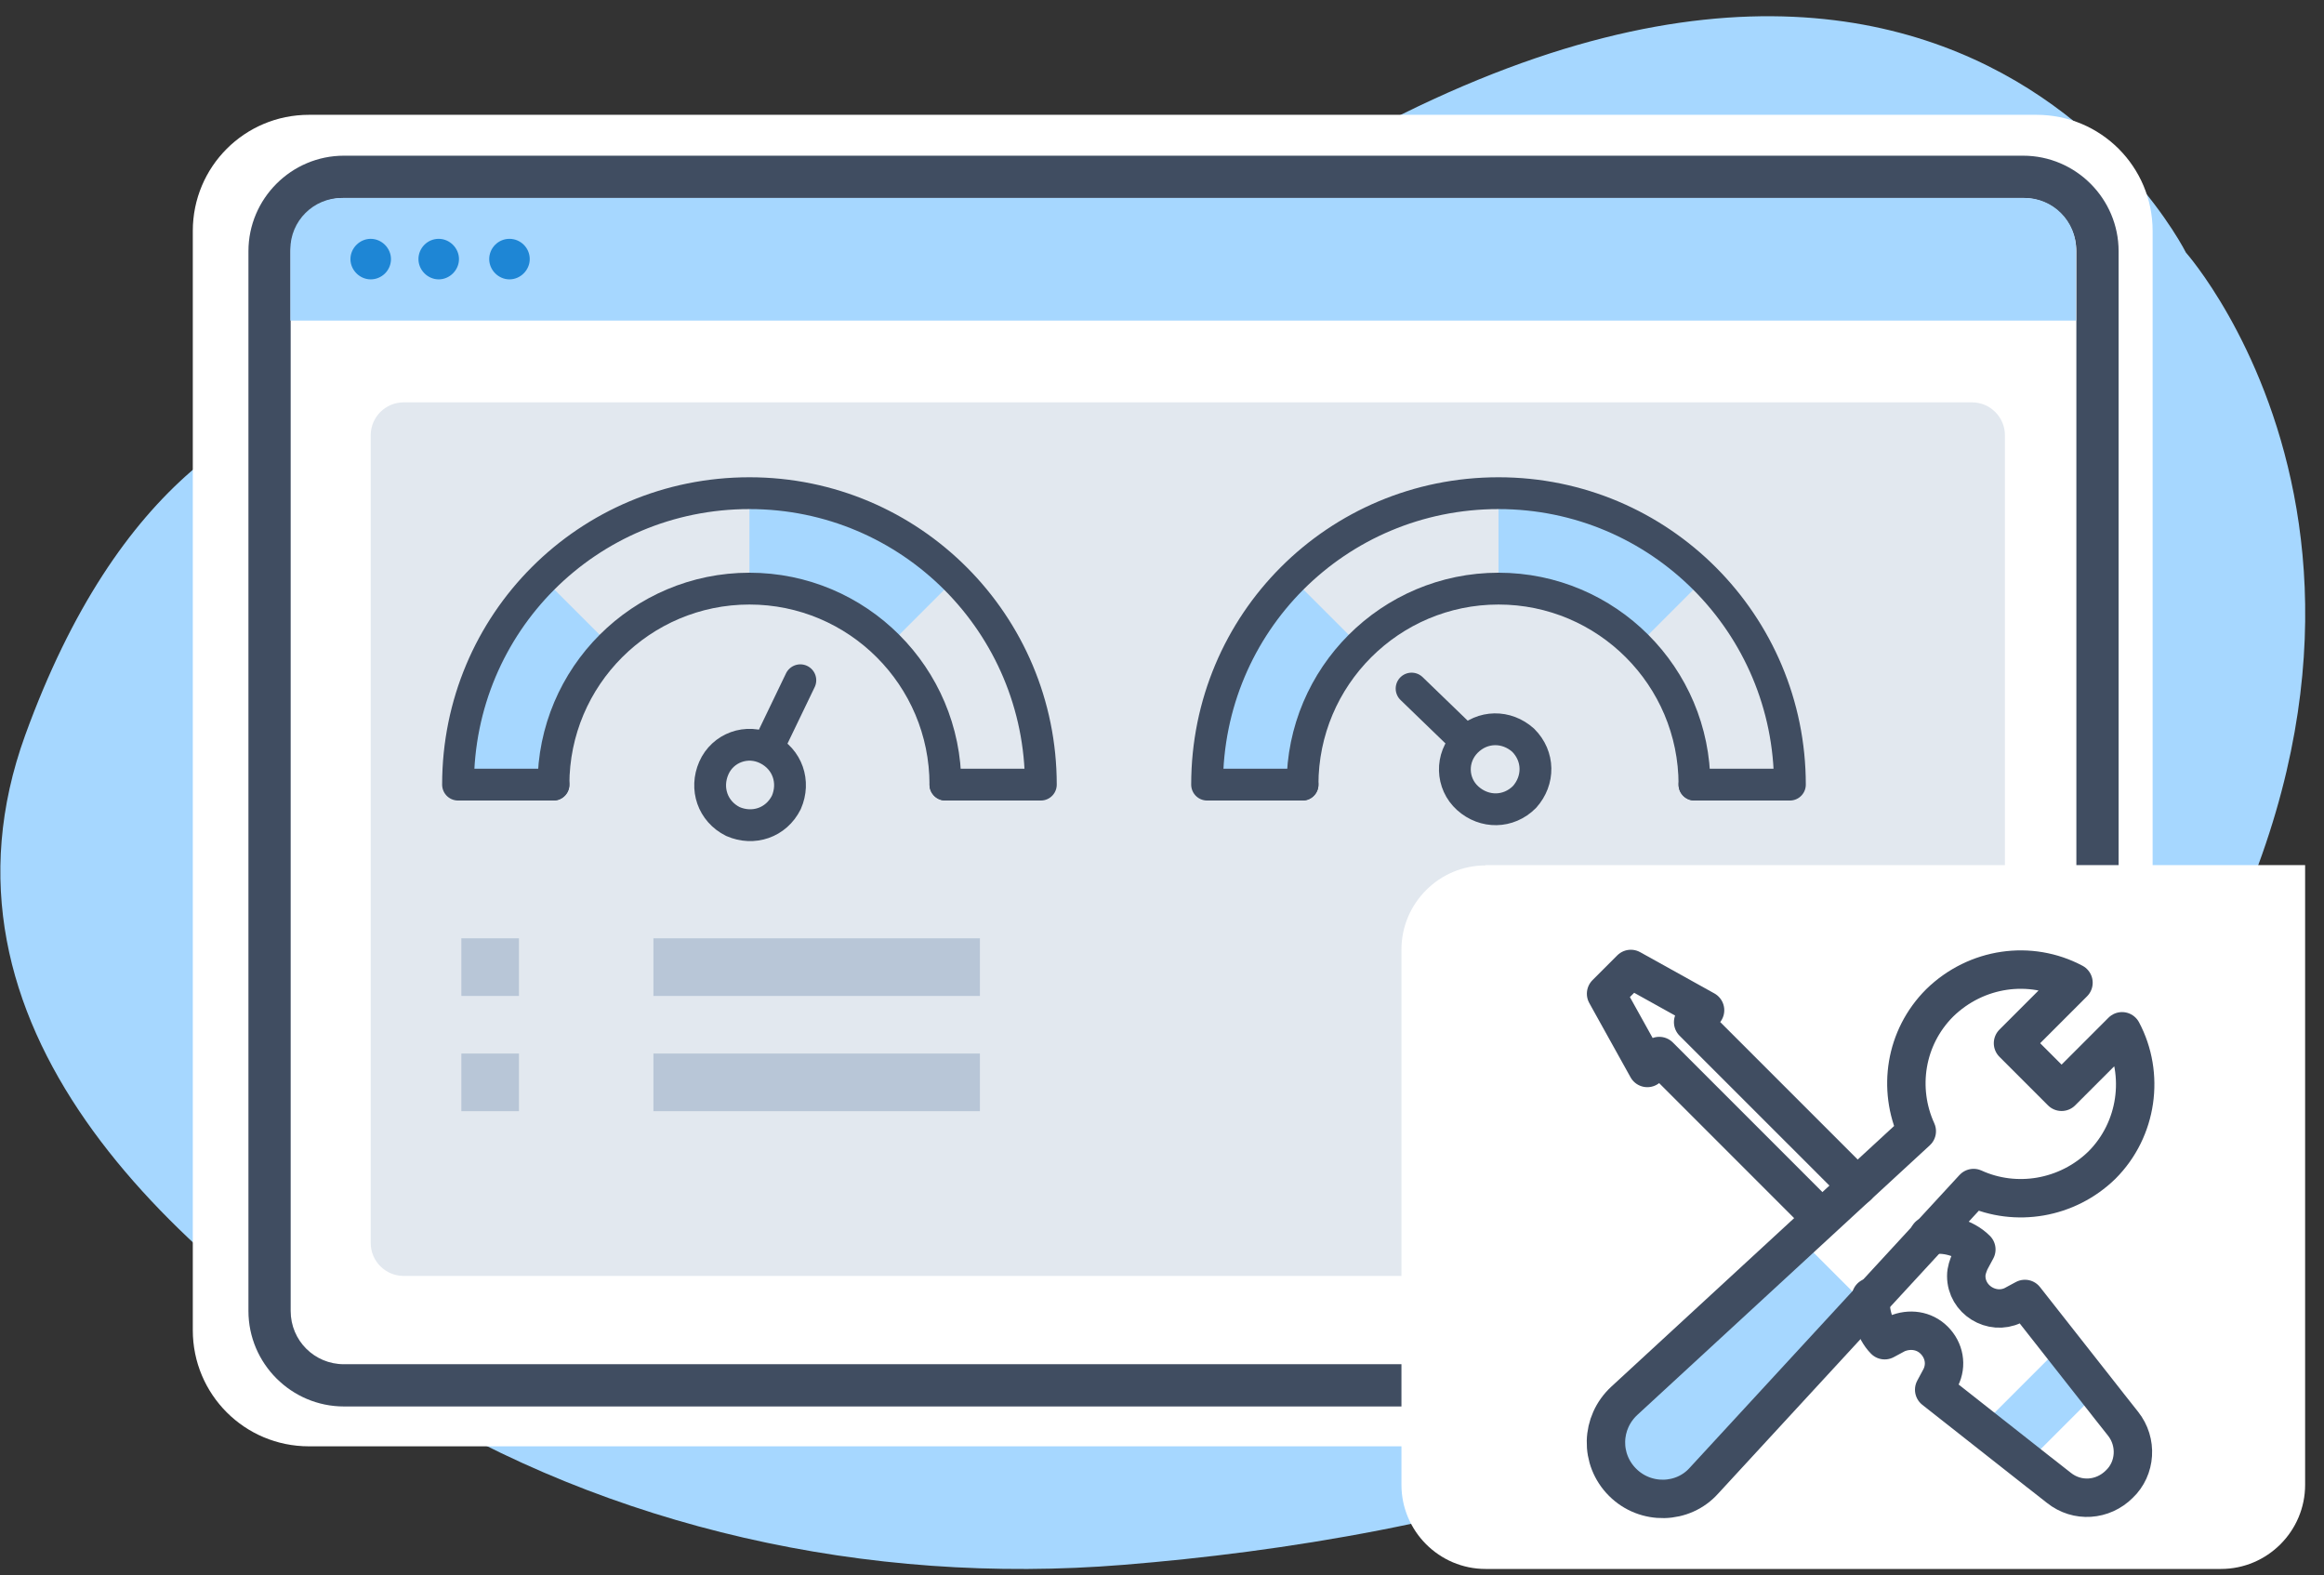
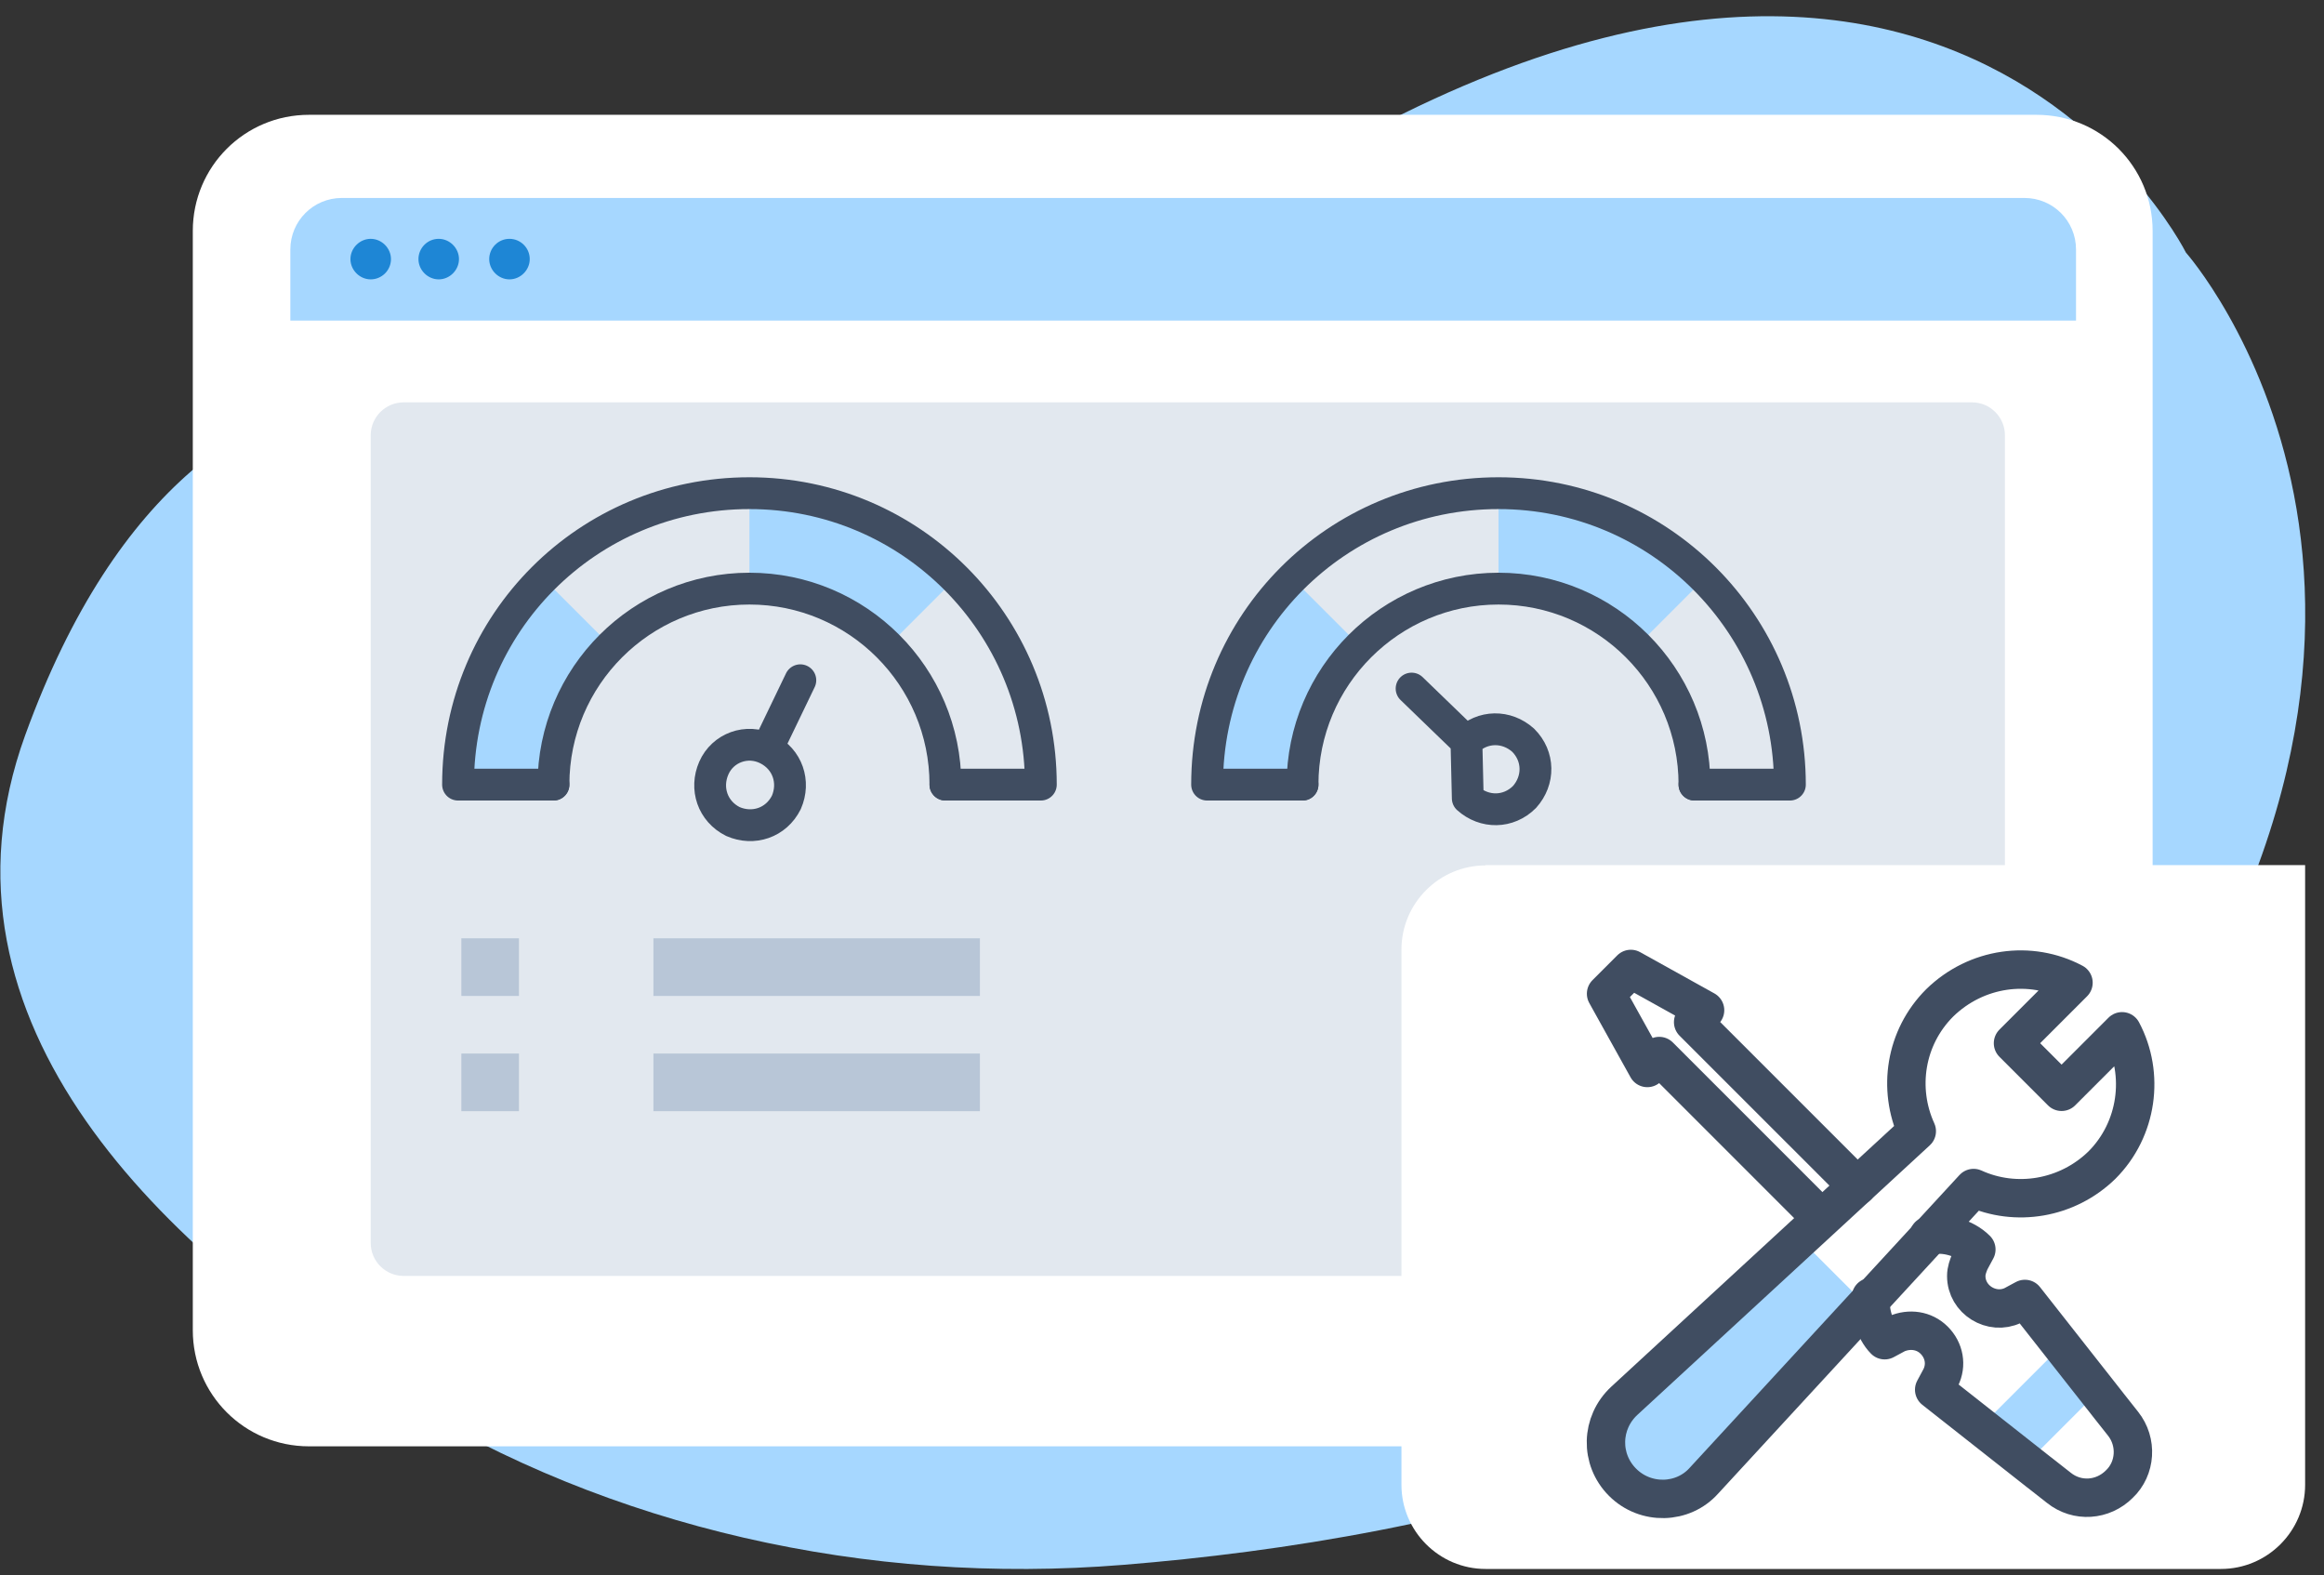
<svg xmlns="http://www.w3.org/2000/svg" width="121" height="82" viewBox="0 0 121 82" fill="none">
  <rect x="0" y="0" width="121" height="82" fill="#333333" stroke="none" />
  <g clip-path="url(#clip0_255_270)">
    <g clip-path="url(#clip1_255_270)">
      <g clip-path="url(#clip2_255_270)">
        <path fill-rule="evenodd" clip-rule="evenodd" d="M30.639 21.893C30.639 21.893 10.932 11.771 1.311 38.273C-4.143 53.313 8.679 65.241 20.803 72.751C31.73 79.511 45.124 82.551 58.5 81.46C75.077 80.119 97.967 75.166 109.949 58.857C130.085 31.46 113.811 13.148 113.811 13.148C113.811 13.148 98.969 -16.591 56.783 16.403C56.783 16.403 44.766 26.274 30.639 21.893Z" fill="#A6D7FF" />
        <path fill-rule="evenodd" clip-rule="evenodd" d="M106.032 75.291H16.082C12.738 75.291 10.038 72.591 10.038 69.246V12.022C10.038 8.678 12.738 5.977 16.082 5.977H106.032C109.376 5.977 112.077 8.678 112.077 12.022V69.246C112.077 72.591 109.376 75.291 106.032 75.291Z" fill="white" />
-         <path d="M105.335 73.216H17.906C15.17 73.216 12.935 70.981 12.935 68.245V13.077C12.935 10.341 15.17 8.105 17.906 8.105H105.335C108.071 8.105 110.306 10.341 110.306 13.077V68.245C110.306 70.981 108.071 73.216 105.335 73.216ZM17.906 10.305C16.368 10.305 15.134 11.539 15.134 13.077V68.245C15.134 69.783 16.368 71.017 17.906 71.017H105.335C106.873 71.017 108.107 69.783 108.107 68.245V13.077C108.107 11.539 106.873 10.305 105.335 10.305H17.906Z" fill="#404D61" />
        <path fill-rule="evenodd" clip-rule="evenodd" d="M105.424 10.305H17.799C16.315 10.305 15.117 11.503 15.117 12.987V16.689H108.089V12.987C108.089 11.503 106.891 10.305 105.406 10.305H105.424Z" fill="#A6D7FF" />
        <path fill-rule="evenodd" clip-rule="evenodd" d="M20.356 13.488C20.356 14.078 19.873 14.543 19.301 14.543C18.729 14.543 18.246 14.06 18.246 13.488C18.246 12.916 18.729 12.433 19.301 12.433C19.873 12.433 20.356 12.916 20.356 13.488ZM22.842 12.433C22.252 12.433 21.787 12.916 21.787 13.488C21.787 14.06 22.27 14.543 22.842 14.543C23.414 14.543 23.897 14.06 23.897 13.488C23.897 12.916 23.414 12.433 22.842 12.433ZM26.526 12.433C25.936 12.433 25.471 12.916 25.471 13.488C25.471 14.06 25.953 14.543 26.526 14.543C27.098 14.543 27.581 14.06 27.581 13.488C27.581 12.898 27.098 12.433 26.526 12.433Z" fill="#1E86D5" />
        <path opacity="0.4" d="M102.67 20.945H21.018C20.07 20.945 19.301 21.714 19.301 22.662V64.704C19.301 65.652 20.07 66.421 21.018 66.421H102.67C103.619 66.421 104.387 65.652 104.387 64.704V22.662C104.387 21.714 103.619 20.945 102.67 20.945Z" fill="#B8C6D7" />
        <path d="M51.02 54.845H34.02V57.845H51.02V54.845Z" fill="#B8C6D7" />
        <path d="M51.02 48.845H34.02V51.845H51.02V48.845Z" fill="#B8C6D7" />
        <path d="M77.348 45.033H120.017V77.294C120.017 79.708 118.05 81.675 115.635 81.675H77.348C74.934 81.675 72.967 79.708 72.967 77.294V49.432C72.967 47.018 74.934 45.051 77.348 45.051V45.033Z" fill="white" />
        <rect x="24.02" y="54.845" width="3" height="3" fill="#B8C6D7" />
        <rect x="24.02" y="48.845" width="3" height="3" fill="#B8C6D7" />
        <g clip-path="url(#clip3_255_270)">
          <path fill-rule="evenodd" clip-rule="evenodd" d="M28.287 30.112C25.571 32.828 23.848 36.671 23.848 40.845H28.817C28.817 38.062 29.943 35.478 31.799 33.623L28.287 30.112ZM39.02 25.673V30.642C41.803 30.642 44.386 31.768 46.242 33.623L49.753 30.112C46.97 27.396 43.194 25.673 39.02 25.673Z" fill="#A6D7FF" />
          <path d="M49.223 40.845C49.223 35.213 44.651 30.642 39.02 30.642C33.389 30.642 28.817 35.213 28.817 40.845" stroke="#404D61" stroke-width="1.656" stroke-linecap="round" stroke-linejoin="round" />
          <path d="M49.223 40.845H54.192C54.192 32.497 47.434 25.673 39.02 25.673C30.606 25.673 23.848 32.431 23.848 40.845H28.817" stroke="#404D61" stroke-width="1.656" stroke-linecap="round" stroke-linejoin="round" />
          <path d="M39.947 38.99C41.008 39.52 41.405 40.713 40.941 41.773C40.411 42.833 39.219 43.23 38.159 42.766C37.099 42.236 36.701 41.044 37.165 39.984C37.629 38.924 38.888 38.46 39.947 38.99ZM39.947 38.99L41.67 35.412" stroke="#404D61" stroke-width="1.656" stroke-linecap="round" stroke-linejoin="round" />
        </g>
        <g clip-path="url(#clip4_255_270)">
          <path fill-rule="evenodd" clip-rule="evenodd" d="M67.287 30.112C64.571 32.828 62.848 36.671 62.848 40.845H67.817C67.817 38.062 68.943 35.478 70.799 33.623L67.287 30.112ZM78.02 25.673V30.642C80.803 30.642 83.386 31.768 85.242 33.623L88.753 30.112C85.97 27.396 82.194 25.673 78.02 25.673Z" fill="#A6D7FF" />
          <path d="M88.223 40.845C88.223 35.213 83.651 30.642 78.02 30.642C72.389 30.642 67.817 35.213 67.817 40.845" stroke="#404D61" stroke-width="1.656" stroke-linecap="round" stroke-linejoin="round" />
          <path d="M88.223 40.845H93.192C93.192 32.497 86.434 25.673 78.02 25.673C69.606 25.673 62.848 32.431 62.848 40.845H67.817" stroke="#404D61" stroke-width="1.656" stroke-linecap="round" stroke-linejoin="round" />
-           <path d="M76.35 38.604C77.186 37.764 78.444 37.761 79.304 38.534C80.144 39.37 80.147 40.627 79.374 41.488C78.538 42.328 77.281 42.331 76.42 41.558C75.559 40.785 75.514 39.444 76.35 38.604ZM76.35 38.604L73.495 35.845" stroke="#404D61" stroke-width="1.656" stroke-linecap="round" stroke-linejoin="round" />
+           <path d="M76.35 38.604C77.186 37.764 78.444 37.761 79.304 38.534C80.144 39.37 80.147 40.627 79.374 41.488C78.538 42.328 77.281 42.331 76.42 41.558ZM76.35 38.604L73.495 35.845" stroke="#404D61" stroke-width="1.656" stroke-linecap="round" stroke-linejoin="round" />
        </g>
        <path d="M97.125 67.907L88.727 77.021C87.582 78.261 85.673 78.309 84.48 77.116C83.287 75.923 83.335 73.967 84.576 72.869L93.69 64.471L97.125 67.907Z" fill="#A6D7FF" />
        <path d="M109.246 72.439L105.524 76.161L103.138 74.253L107.337 70.053L109.246 72.439Z" fill="#A6D7FF" />
        <path d="M100.418 64.327C101.229 64.136 102.279 64.422 102.899 65.043L102.565 65.663C102.47 65.902 102.374 66.14 102.374 66.427C102.374 67.667 103.71 68.478 104.808 67.954L105.428 67.62C112.491 76.591 108.196 71.151 110.534 74.109C111.298 75.064 111.202 76.447 110.343 77.259C109.484 78.118 108.148 78.213 107.194 77.45C104.283 75.159 109.484 79.263 100.704 72.344L101.038 71.723C101.372 71.055 101.229 70.292 100.704 69.767C100.179 69.242 99.416 69.147 98.748 69.433L98.127 69.767C97.603 69.242 97.316 68.24 97.412 67.524M94.835 63.42L86.389 54.974L85.769 55.595L83.621 51.73L84.91 50.441L88.775 52.589L88.154 53.209L96.696 61.75" stroke="#404D61" stroke-width="2" stroke-linecap="round" stroke-linejoin="round" />
        <path d="M102.756 61.846C104.951 62.848 107.623 62.418 109.437 60.653C111.298 58.792 111.679 55.929 110.486 53.686L107.337 56.835L104.808 54.306L107.957 51.157C105.715 49.964 102.899 50.346 100.991 52.207C99.177 54.02 98.796 56.692 99.798 58.887L84.576 72.916C83.335 74.061 83.287 75.97 84.48 77.163C85.673 78.356 87.63 78.308 88.727 77.068L102.756 61.846Z" stroke="#404D61" stroke-width="2" stroke-linecap="round" stroke-linejoin="round" />
      </g>
    </g>
  </g>
  <defs>
    <clipPath id="clip0_255_270">
      <rect width="120" height="80.83" fill="white" transform="translate(0.02 0.845)" />
    </clipPath>
    <clipPath id="clip1_255_270">
      <rect width="120" height="80.83" fill="white" transform="translate(0.02 0.845)" />
    </clipPath>
    <clipPath id="clip2_255_270">
      <rect width="119.993" height="80.83" fill="white" transform="translate(0.023 0.845)" />
    </clipPath>
    <clipPath id="clip3_255_270">
      <rect width="32" height="18.942" fill="white" transform="translate(23.02 24.845)" />
    </clipPath>
    <clipPath id="clip4_255_270">
      <rect width="32" height="18.942" fill="white" transform="translate(62.02 24.845)" />
    </clipPath>
  </defs>
</svg>